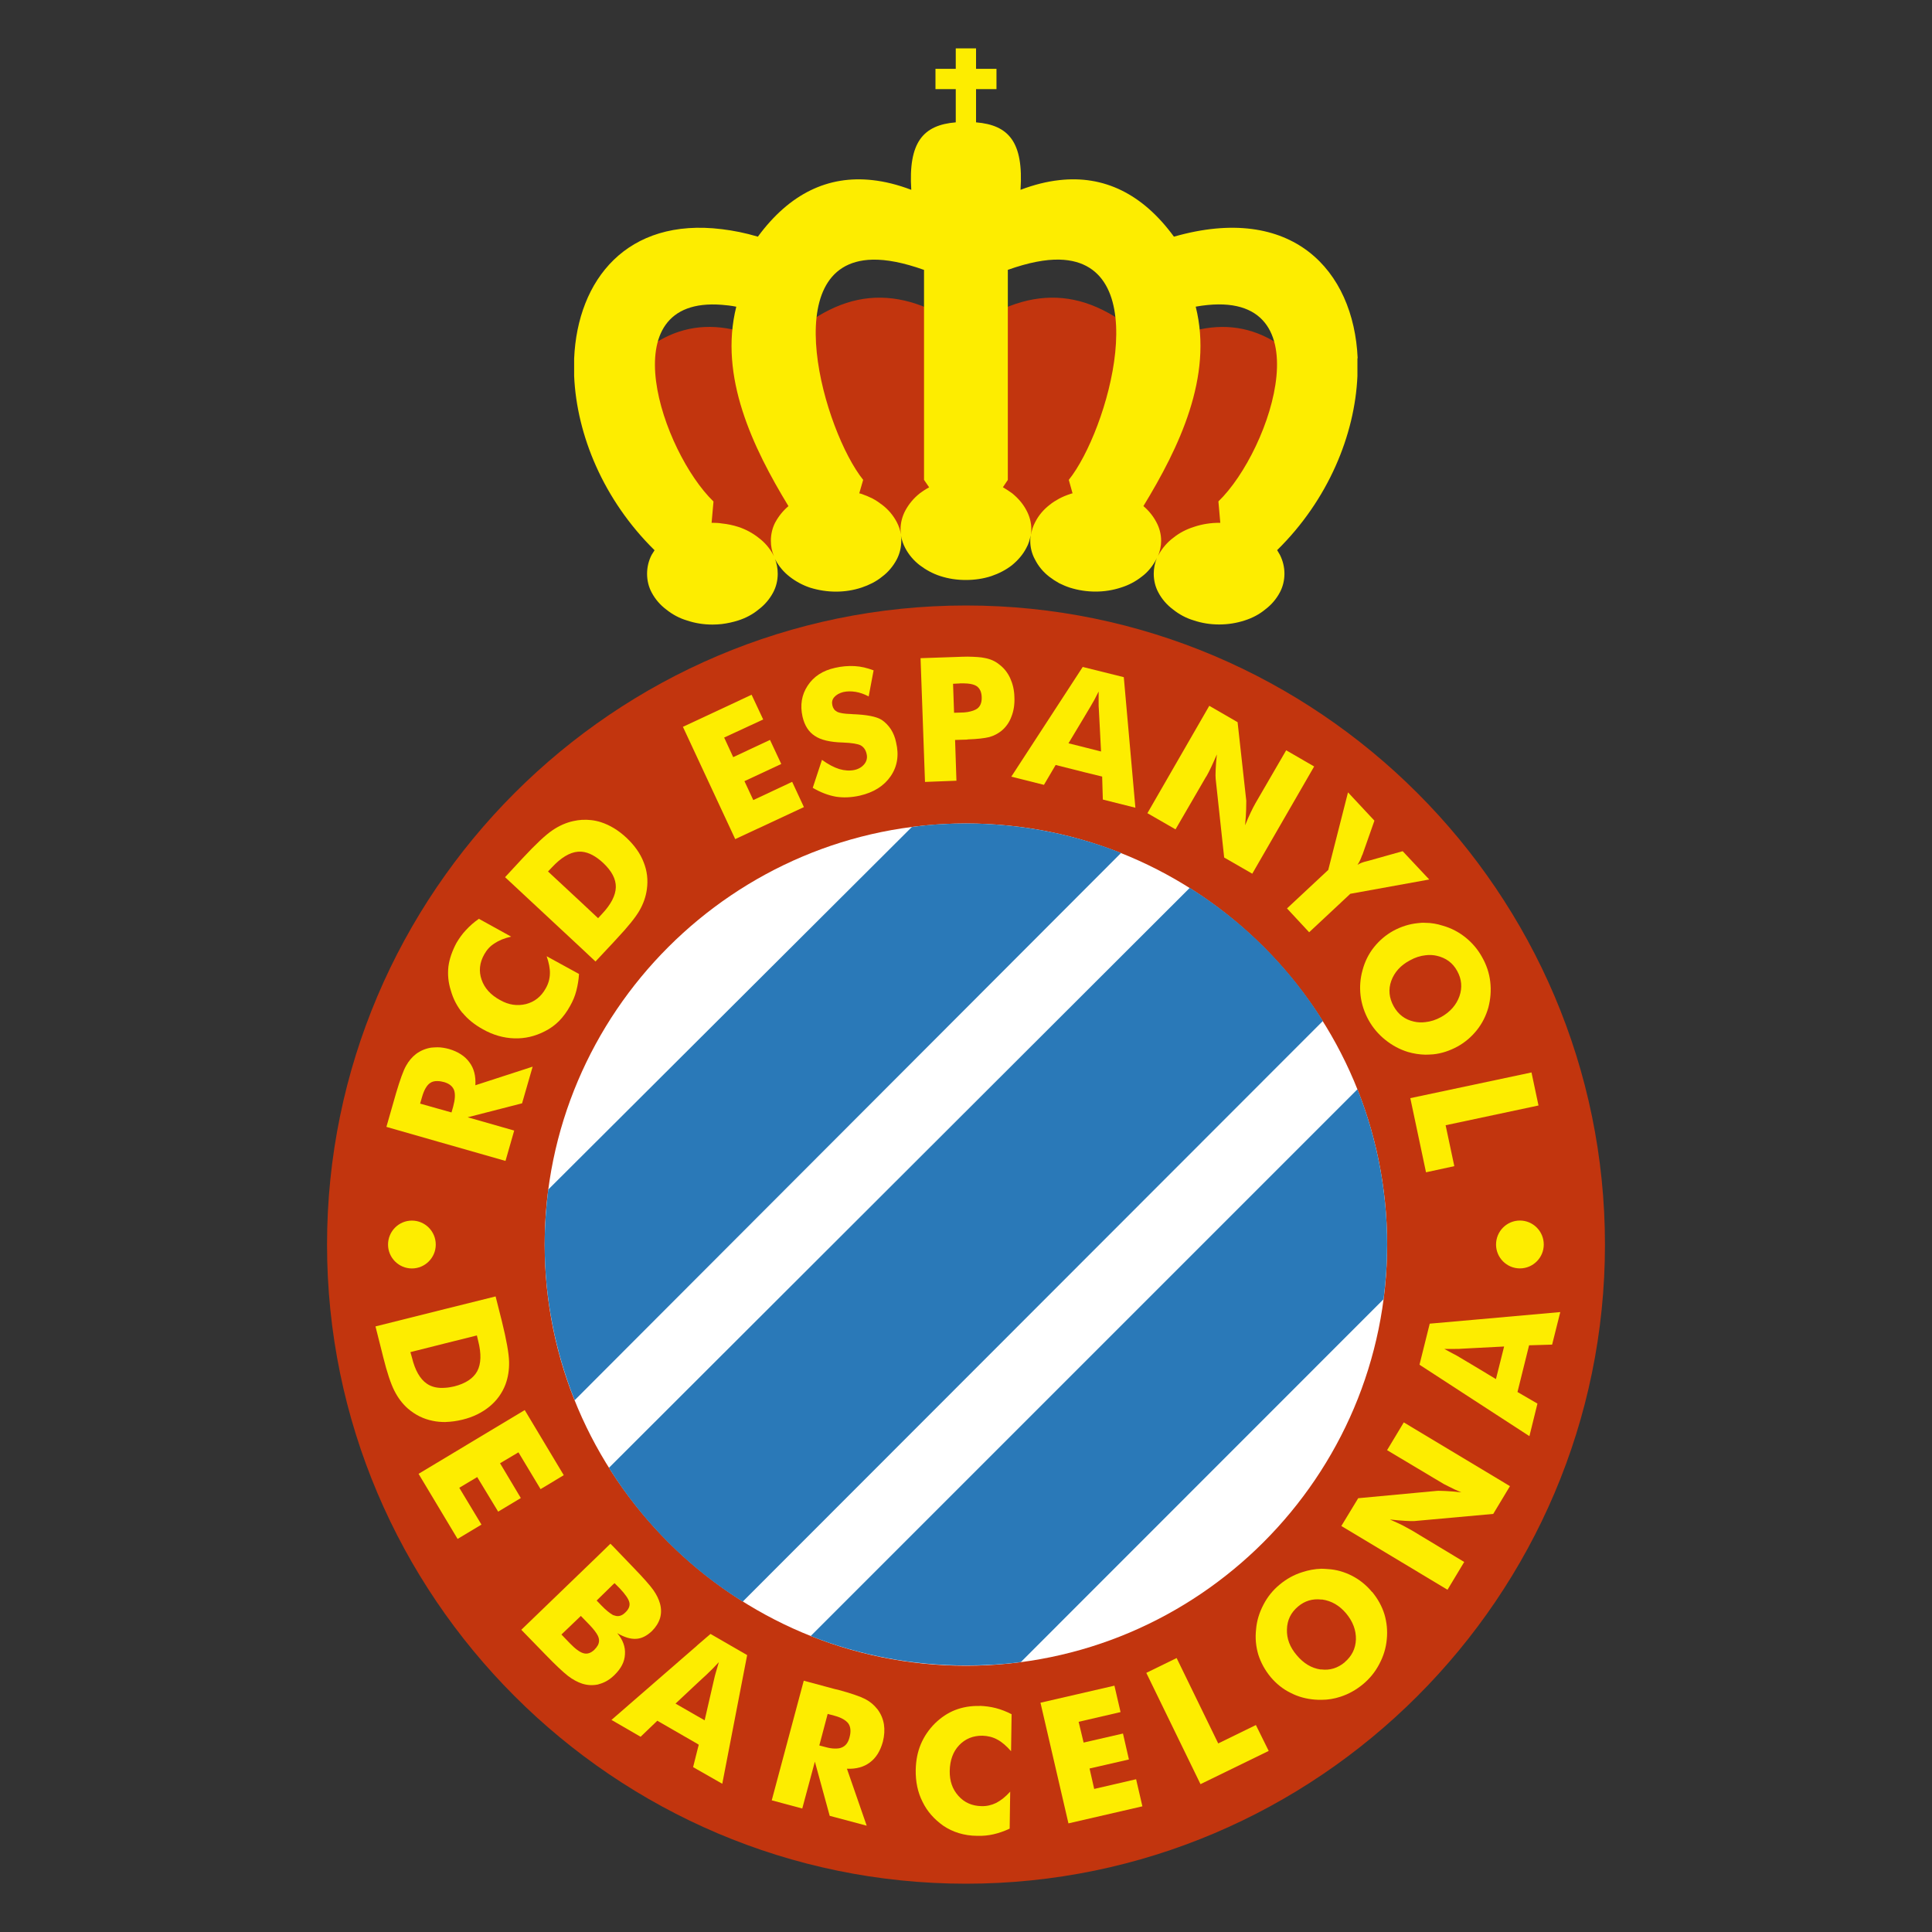
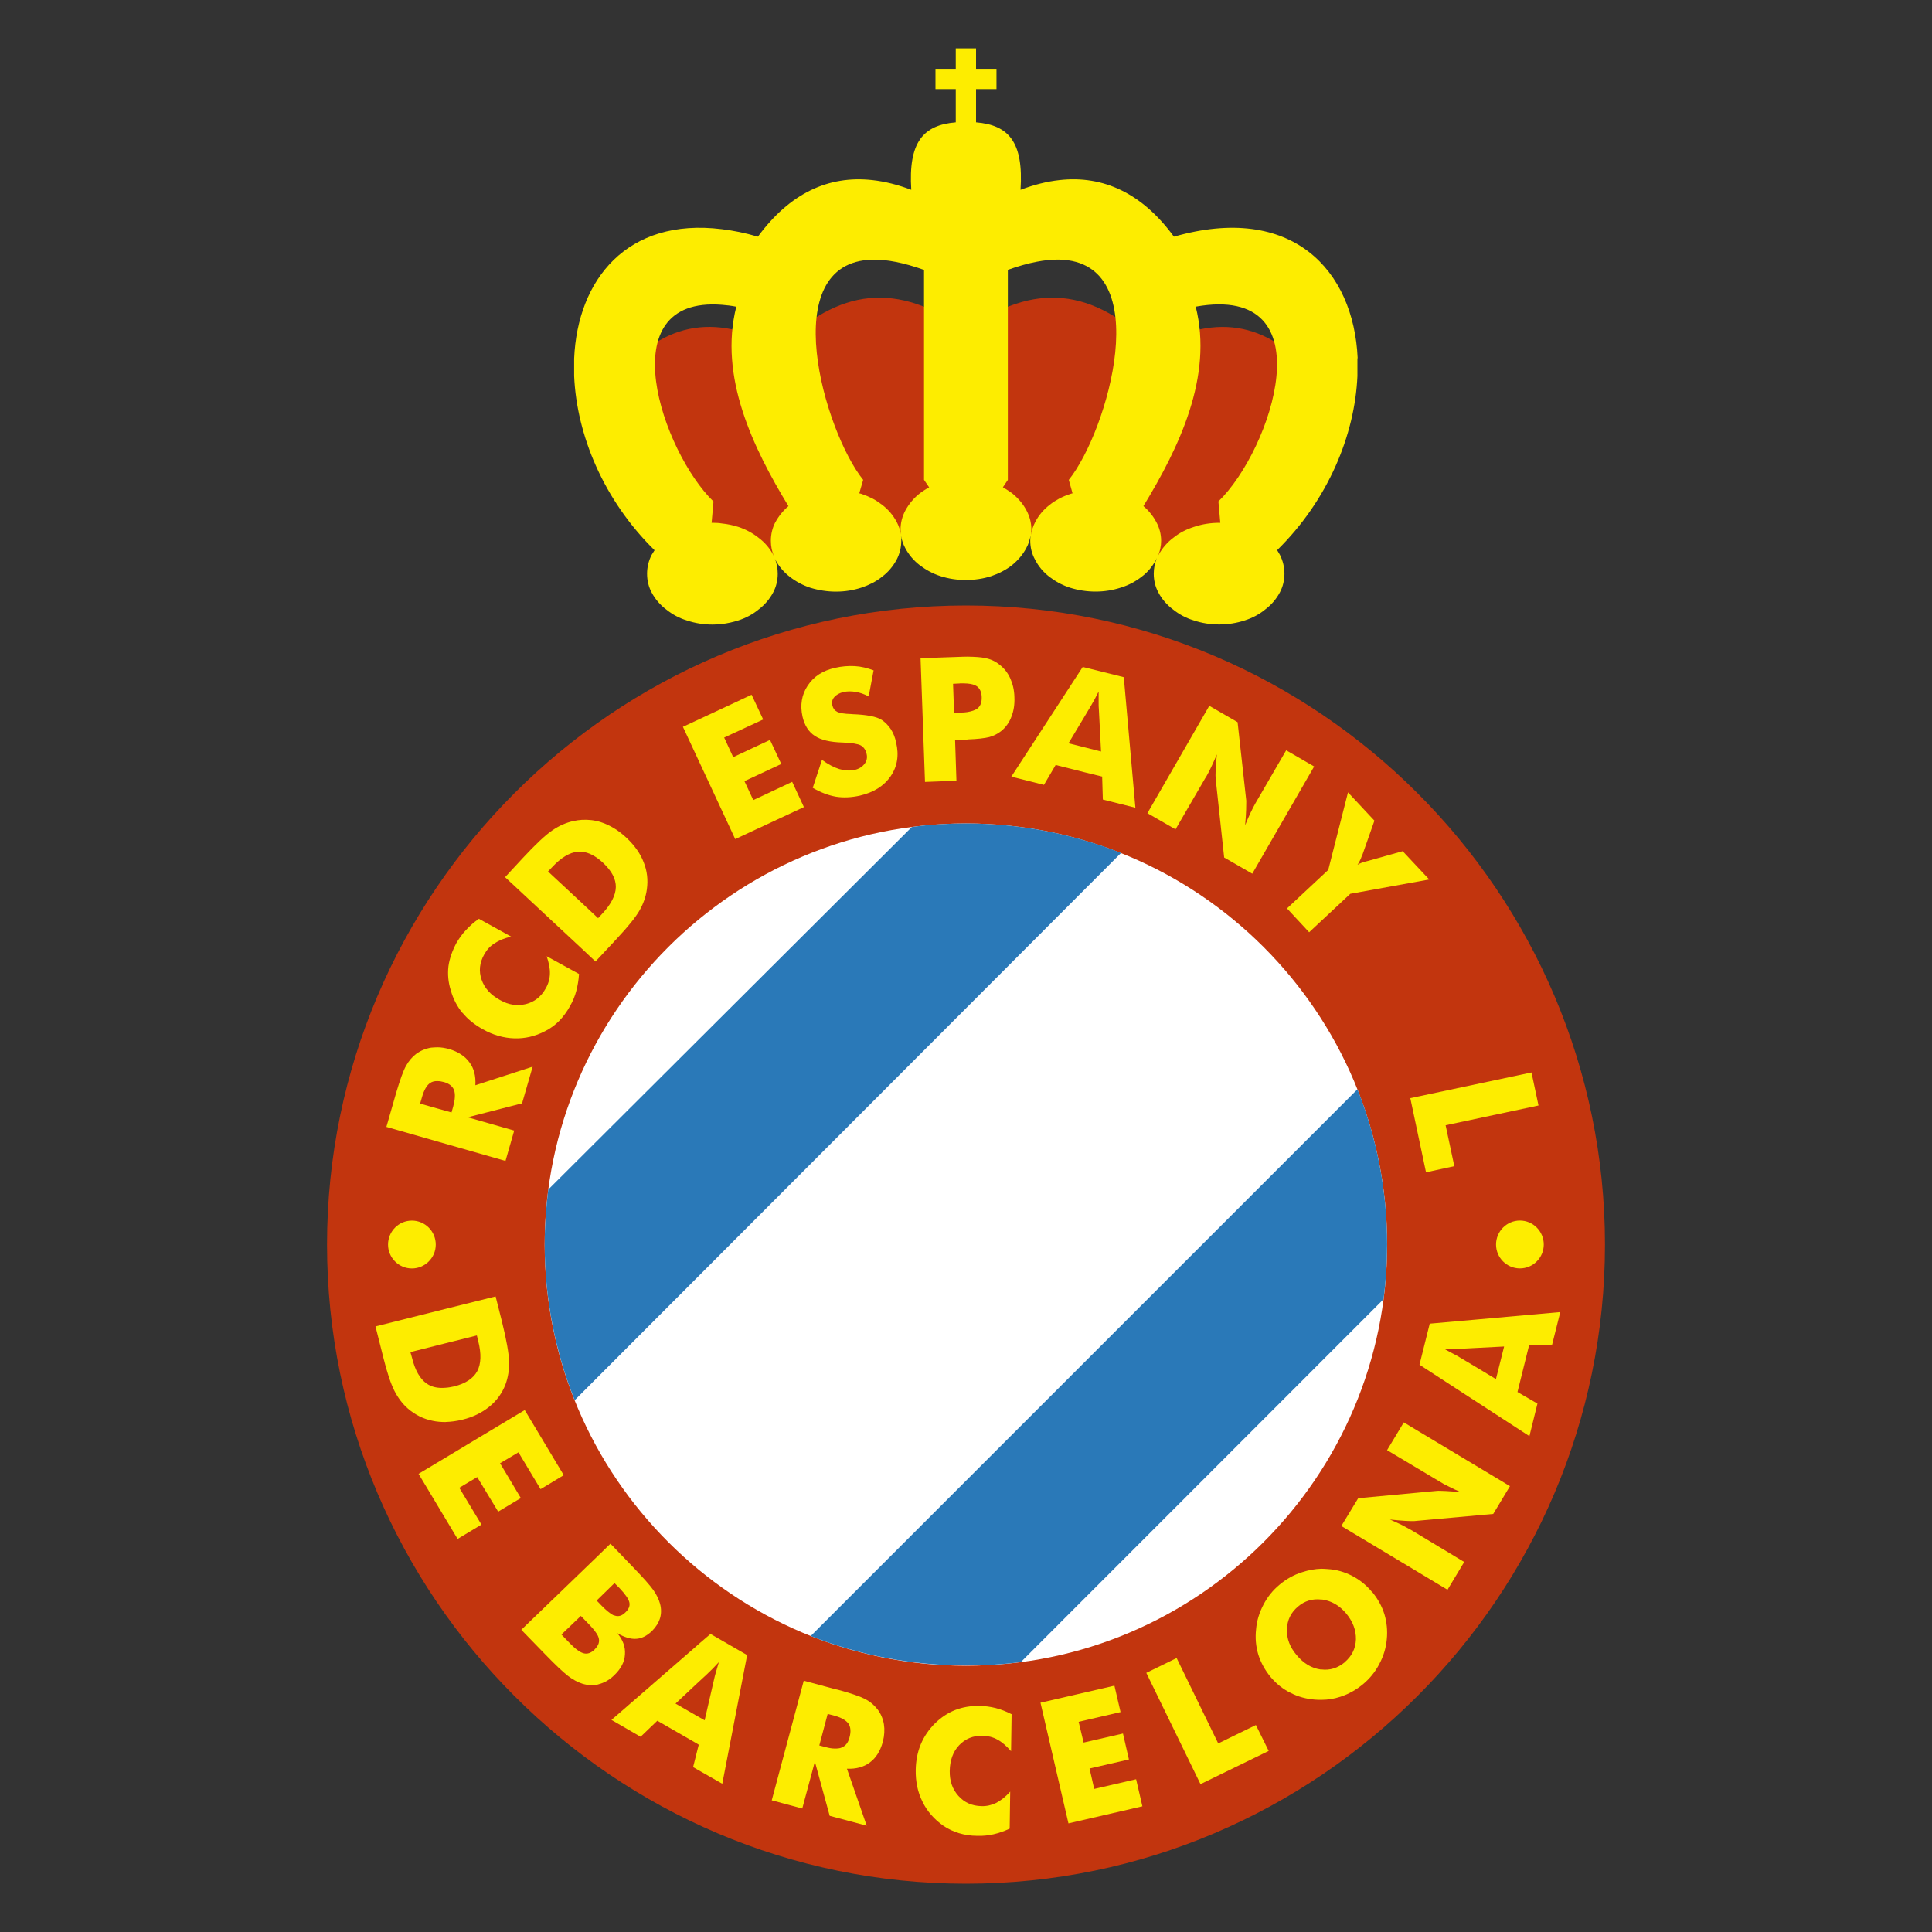
<svg xmlns="http://www.w3.org/2000/svg" id="Estrellas" viewBox="0 0 40 40">
  <rect x="0" y="0" width="40" height="40" fill="#333333" stroke="none" />
  <defs>
    <style>
      .cls-1 {
        fill: none;
      }

      .cls-2 {
        fill: #2a79b8;
      }

      .cls-2, .cls-3, .cls-4, .cls-5 {
        fill-rule: evenodd;
      }

      .cls-3 {
        fill: #c2350e;
      }

      .cls-4 {
        fill: #fded00;
      }

      .cls-5 {
        fill: #fff;
      }
    </style>
  </defs>
  <g>
    <path class="cls-3" d="M33.229,25.768c0-7.287-5.946-13.232-13.229-13.232-7.287,0-13.229,5.946-13.229,13.232s5.942,13.232,13.229,13.232c7.283,0,13.229-5.946,13.229-13.232h0Z" />
    <path class="cls-3" d="M23.881,7.203c-1.256-1.249-2.466-1.376-3.881-.367-1.419-1.009-2.625-.882-3.882,.367-1.327-.766-2.484-.512-3.377,.699l1.507,3.649,1.976-.021c1.203-.353,2.474-.522,3.776-.469,1.299-.053,2.572,.116,3.772,.469l1.976,.021,1.51-3.649c-.896-1.21-2.05-1.464-3.377-.699h0Z" />
    <path class="cls-4" d="M28.109,7.419c-.081-1.831-1.362-3.218-3.804-2.519-.653-.893-1.454-1.274-2.371-1.171-.258,.028-.526,.095-.805,.201,.064-.984-.24-1.341-.921-1.397v-.688h.423v-.42h-.423v-.423h-.42v.423h-.42v.42h.42v.688c-.677,.056-.984,.413-.921,1.397-.279-.106-.547-.173-.805-.201-.917-.102-1.715,.279-2.371,1.171-.261-.078-.512-.127-.745-.155-1.962-.243-2.989,1.044-3.059,2.678v.363c.053,1.214,.603,2.562,1.665,3.606-.021,.032-.042,.064-.06,.095-.064,.123-.095,.258-.095,.392,0,.138,.032,.272,.095,.388,.074,.141,.18,.261,.303,.353,.127,.102,.272,.18,.427,.226,.169,.057,.346,.085,.529,.085,.064,0,.131-.004,.194-.011,.113-.014,.229-.039,.339-.074,.152-.049,.296-.123,.42-.226,.127-.095,.229-.215,.303-.353,.064-.12,.095-.254,.095-.388,0-.113-.021-.222-.064-.328,.003,.014,.011,.025,.014,.035,.074,.141,.176,.261,.3,.356,.127,.099,.272,.176,.423,.226,.173,.053,.353,.081,.533,.081,.183,0,.36-.028,.533-.085,.074-.025,.148-.056,.219-.092,.074-.039,.141-.081,.205-.134,.124-.092,.226-.215,.3-.353,.064-.123,.095-.254,.095-.392,0-.032,0-.067-.007-.102,.018,.092,.046,.176,.088,.254,.074,.141,.177,.261,.3,.356,.131,.099,.272,.176,.427,.226,.173,.056,.349,.081,.529,.081,.176,0,.36-.025,.529-.081,.155-.053,.3-.127,.427-.226,.12-.099,.226-.219,.296-.356,.046-.081,.074-.173,.088-.265-.004,.039-.007,.078-.007,.113,0,.138,.032,.272,.099,.392,.071,.141,.173,.261,.296,.356,.064,.049,.134,.095,.205,.134,.071,.035,.145,.067,.222,.092,.169,.053,.349,.081,.529,.081,.183,0,.36-.028,.533-.085,.155-.049,.296-.123,.427-.226,.124-.092,.222-.215,.296-.353,.005-.011,.01-.021,.015-.032-.043,.104-.065,.215-.065,.325,0,.138,.032,.272,.095,.388,.074,.141,.18,.261,.304,.353,.127,.102,.272,.18,.427,.226,.169,.057,.346,.085,.529,.085,.18,0,.36-.028,.533-.085,.152-.049,.296-.123,.42-.226,.127-.095,.229-.215,.303-.353,.064-.12,.095-.254,.095-.388s-.032-.268-.095-.392c-.018-.032-.039-.064-.056-.095,1.059-1.041,1.609-2.389,1.662-3.603v-.371h0Zm-12.054,3.388c-.064,.12-.095,.254-.095,.388,0,.113,.021,.222,.064,.321-.004-.007-.011-.018-.014-.028-.074-.138-.176-.258-.303-.353-.124-.099-.268-.176-.42-.226-.109-.035-.226-.06-.339-.071-.063-.011-.131-.014-.194-.014h-.021l.039-.441c-1.055-1.02-2.174-4.259,.176-4.072,.092,.007,.191,.018,.296,.039-.363,1.447,.342,2.915,1.08,4.129-.109,.092-.201,.205-.268,.328h0Zm2.989-.593c-.123,.095-.226,.219-.3,.356-.064,.12-.099,.254-.099,.388,0,.035,.004,.071,.007,.106-.014-.088-.042-.173-.085-.254-.074-.141-.176-.261-.3-.356-.064-.049-.131-.095-.205-.134-.071-.035-.145-.067-.219-.092-.018-.007-.035-.011-.053-.014l.081-.279c-.805-1.002-1.821-4.51,.191-4.559,.289-.007,.642,.06,1.069,.212v4.347l.106,.155c-.067,.035-.131,.078-.194,.123h0Zm3.084-.279l.078,.279c-.018,.004-.035,.007-.049,.014-.078,.025-.152,.056-.222,.092-.071,.039-.141,.081-.205,.134-.123,.095-.226,.215-.296,.353-.046,.085-.074,.173-.088,.268,.004-.039,.007-.078,.007-.116,0-.134-.035-.268-.099-.388-.071-.138-.176-.258-.296-.356-.064-.046-.127-.088-.194-.127l.102-.152V5.587c.427-.152,.78-.219,1.069-.212,2.015,.049,.999,3.557,.194,4.559h0Zm3.098,.448l.039,.441h-.018c-.184,0-.36,.028-.529,.085-.155,.049-.3,.123-.427,.226-.124,.092-.229,.215-.304,.353-.005,.009-.009,.018-.013,.027,.042-.102,.066-.209,.066-.32,0-.134-.035-.268-.099-.385-.067-.127-.159-.24-.268-.332,.738-1.21,1.447-2.682,1.083-4.129,2.735-.487,1.567,2.975,.469,4.033h0Z" />
    <path class="cls-4" d="M31.468,25.27c-.272,0-.494,.222-.494,.497,0,.272,.222,.494,.494,.494s.494-.222,.494-.494c0-.275-.222-.497-.494-.497h0Z" />
    <path class="cls-4" d="M9.224,29.441c.113-.004,.229-.018,.353-.049,.219-.053,.402-.145,.554-.268,.152-.123,.265-.279,.335-.462,.053-.145,.078-.3,.074-.469-.004-.169-.053-.448-.148-.833l-.131-.519-1.037,.258-1.45,.363,.131,.519,.028,.113c.081,.325,.159,.557,.233,.702,.074,.145,.166,.268,.279,.367,.152,.131,.321,.215,.515,.254,.085,.018,.173,.025,.265,.025h0Zm-.695-1.334l-.032-.113,.727-.183,.649-.162,.028,.116c.067,.265,.06,.473-.021,.625-.081,.148-.24,.254-.476,.314-.064,.014-.123,.025-.18,.028-.155,.014-.286-.014-.388-.085-.138-.095-.243-.275-.307-.54h0Z" />
    <polygon class="cls-4" points="10.734 30.069 11.192 30.831 11.672 30.542 10.864 29.194 8.666 30.514 9.474 31.862 9.968 31.565 9.509 30.803 9.88 30.581 10.314 31.297 10.783 31.015 10.353 30.295 10.734 30.069 10.734 30.069" />
    <path class="cls-4" d="M12.72,34.681c.138-.134,.212-.275,.219-.43,.011-.152-.042-.3-.159-.438,.145,.085,.275,.124,.388,.117,.113-.004,.222-.06,.328-.159,.081-.081,.138-.169,.169-.268,.028-.095,.028-.198,0-.3-.025-.092-.071-.187-.138-.282-.067-.095-.201-.247-.402-.455l-.434-.452-.053-.053-.261,.254-1.584,1.528,.505,.519c.201,.208,.356,.353,.459,.434,.102,.078,.201,.131,.296,.162,.109,.035,.215,.039,.325,.018,.007-.003,.014-.003,.021-.007,.106-.028,.205-.081,.293-.162,.011-.011,.018-.018,.028-.025h0Zm-.342-.618c-.018,.032-.042,.064-.074,.095-.071,.067-.145,.092-.222,.071-.078-.021-.173-.092-.289-.212l-.169-.176,.402-.385,.177,.183c.085,.088,.145,.166,.176,.229,.011,.025,.018,.046,.021,.067,.007,.042,0,.085-.021,.127h0Zm.071-.826l-.071-.074-.025-.025,.025-.025,.314-.307,.032-.028,.106,.106c.12,.127,.187,.226,.201,.296,.014,.071-.014,.138-.085,.205-.067,.067-.138,.088-.208,.067-.014-.004-.028-.007-.046-.014-.063-.035-.145-.099-.243-.201h0Z" />
    <path class="cls-4" d="M14.435,34.067l-1.775,1.542,.603,.349,.346-.332,.826,.476,.032,.021-.032,.124-.085,.339,.085,.049,.519,.296,.515-2.664-.759-.438-.275,.236h0Zm.448,.346c-.025,.088-.046,.162-.064,.219-.014,.056-.028,.095-.032,.124l-.198,.861-.155-.088-.448-.258,.448-.42,.198-.183c.042-.039,.081-.078,.123-.12,.039-.042,.085-.088,.127-.134h0Z" />
    <path class="cls-4" d="M18.162,35.383c-.064-.081-.145-.152-.247-.205-.102-.053-.293-.12-.568-.194l-.064-.014-.642-.173-.663,2.477,.632,.169,.261-.97,.307,1.122,.106,.028,.66,.176-.409-1.179c.191,.007,.349-.035,.476-.131,.127-.095,.215-.236,.268-.43,.032-.127,.039-.247,.021-.363-.021-.12-.067-.222-.138-.314h0Zm-.575,.593c-.028,.106-.081,.173-.162,.205-.039,.018-.085,.021-.141,.021-.056,0-.123-.011-.198-.032l-.123-.032,.173-.653,.134,.035c.007,.004,.011,.004,.014,.004,.141,.039,.233,.095,.282,.162,.046,.067,.056,.166,.021,.289h0Z" />
    <path class="cls-4" d="M20.282,35.32c-.187-.004-.353,.025-.508,.085-.152,.06-.289,.152-.413,.272-.131,.13-.229,.275-.296,.434-.067,.159-.102,.335-.106,.533-.004,.244,.042,.466,.141,.66,.095,.198,.24,.36,.427,.494,.099,.067,.208,.12,.325,.155,.116,.035,.243,.056,.385,.056,.113,.003,.222-.007,.332-.032,.109-.025,.222-.064,.335-.117l.011-.766c-.095,.106-.194,.183-.289,.233-.095,.046-.198,.071-.307,.067-.194-.004-.353-.074-.476-.212-.124-.138-.183-.307-.18-.515,.004-.219,.067-.399,.194-.533,.127-.134,.289-.201,.487-.198,.109,.004,.212,.028,.307,.081,.092,.049,.187,.131,.282,.24l.011-.766c-.109-.056-.219-.099-.328-.127-.109-.028-.219-.042-.332-.046h0Z" />
    <polygon class="cls-4" points="22.654 37.038 22.558 36.615 23.373 36.428 23.25 35.891 22.435 36.078 22.332 35.648 23.2 35.447 23.073 34.9 21.542 35.253 22.121 37.751 23.652 37.398 23.522 36.837 22.654 37.038 22.654 37.038" />
    <polygon class="cls-4" points="25.222 36.096 24.361 34.328 23.733 34.635 24.855 36.939 26.267 36.251 26.002 35.715 25.222 36.096 25.222 36.096" />
    <path class="cls-4" d="M28.409,32.959h-.004c-.116-.141-.254-.251-.409-.332-.159-.081-.325-.131-.505-.141-.046-.003-.088-.007-.134-.007-.134,.004-.265,.028-.395,.071-.173,.053-.328,.141-.469,.258-.141,.116-.254,.258-.335,.416-.085,.162-.138,.332-.152,.508-.021,.183-.004,.356,.046,.526,.053,.166,.138,.321,.254,.462,.116,.138,.254,.251,.413,.328,.155,.081,.325,.127,.508,.141,.046,.004,.088,.004,.131,.004,.134,0,.265-.021,.395-.064,.173-.056,.328-.145,.469-.261,.138-.116,.251-.254,.335-.416,.085-.159,.138-.328,.155-.512,.018-.18,0-.353-.049-.519-.053-.169-.138-.321-.254-.462h0Zm-.568,1.457c-.145,.12-.307,.17-.483,.148h-.021c-.187-.028-.349-.127-.491-.296-.141-.166-.208-.342-.201-.533,.004-.191,.081-.349,.229-.473,.141-.12,.303-.166,.483-.145h.021c.191,.028,.356,.124,.494,.289,.138,.166,.205,.346,.201,.536-.007,.191-.085,.346-.233,.473h0Z" />
    <path class="cls-4" d="M28.716,30.023l1.087,.649c.053,.035,.12,.071,.194,.106,.074,.039,.159,.078,.258,.12-.123-.014-.229-.025-.321-.028-.092-.003-.155-.007-.187-.003l-1.627,.152-.349,.575,2.198,1.32,.346-.575-1.083-.653c-.056-.032-.12-.067-.194-.106-.074-.035-.162-.078-.261-.12,.12,.014,.226,.021,.318,.028,.092,.004,.155,.007,.187,.004l1.634-.148,.346-.575-2.198-1.32-.346,.575h0Z" />
    <path class="cls-4" d="M32.135,27.839l.169-.674-1.786,.159-.917,.081-.212,.85,1.129,.734,1.147,.745,.166-.674-.413-.24,.24-.967,.476-.014h0Zm-1.164,.713l-.452-.272-.307-.183c-.046-.028-.095-.056-.148-.081-.053-.028-.106-.06-.162-.088h.226c.06,0,.102,0,.127-.004l.265-.014,.621-.032-.169,.674h0Z" />
    <path class="cls-4" d="M8.034,25.768c0,.272,.222,.494,.494,.494,.272,0,.494-.222,.494-.494,0-.275-.222-.497-.494-.497-.272,0-.494,.222-.494,.497h0Z" />
    <path class="cls-4" d="M10.466,24.035l.18-.628-.963-.275,1.126-.289,.219-.759-1.186,.385c.011-.191-.028-.349-.124-.476-.092-.127-.233-.219-.423-.275-.081-.021-.159-.035-.236-.035-.042,0-.088,.004-.131,.007-.116,.018-.222,.063-.314,.131-.081,.063-.152,.145-.208,.247-.056,.099-.124,.289-.205,.561l-.201,.702,1.059,.303,1.408,.402h0Zm-1.768-1.186l.039-.134c.042-.148,.099-.247,.169-.293,.039-.028,.092-.042,.152-.039,.042,0,.088,.007,.138,.021,.106,.032,.173,.085,.205,.166,.028,.081,.021,.194-.018,.339l-.035,.123-.289-.081-.36-.102h0Z" />
    <path class="cls-4" d="M9.576,20.969c.109,.134,.251,.247,.423,.342,.212,.12,.431,.18,.649,.187,.219,.007,.431-.042,.635-.148,.106-.053,.205-.124,.293-.212,.085-.088,.162-.191,.229-.314,.056-.099,.099-.201,.127-.31,.028-.11,.049-.226,.056-.349l-.67-.367c.046,.134,.071,.254,.067,.363-.003,.106-.032,.208-.085,.3-.095,.173-.233,.282-.413,.328-.18,.042-.356,.018-.536-.085-.194-.106-.321-.247-.381-.423-.06-.173-.042-.349,.056-.522,.053-.095,.123-.173,.215-.229,.088-.06,.201-.106,.342-.138l-.668-.369c-.102,.07-.189,.147-.267,.232-.078,.081-.141,.173-.198,.268-.088,.166-.145,.328-.166,.487-.018,.162-.004,.328,.049,.494,.049,.177,.131,.332,.24,.466h0Z" />
    <polygon class="cls-4" points="9.915 19.021 9.917 19.022 9.919 19.021 9.915 19.021 9.915 19.021" />
    <path class="cls-4" d="M12.329,19.907l.367-.392,.078-.085c.229-.244,.385-.438,.466-.579,.081-.141,.131-.286,.152-.434,.028-.198,.007-.385-.067-.568-.07-.183-.191-.349-.356-.505-.166-.155-.342-.261-.526-.321-.131-.042-.261-.056-.395-.049-.056,.004-.116,.011-.176,.025-.148,.032-.293,.095-.434,.191-.141,.095-.346,.286-.618,.579l-.363,.392,1.591,1.482,.282,.265h0Zm-.984-1.863l.081-.085c.187-.201,.367-.31,.536-.325,.028-.004,.056,0,.085,0,.145,.014,.289,.092,.438,.229,.18,.169,.268,.335,.265,.505-.004,.169-.099,.356-.286,.554l-.081,.088-.335-.314-.702-.653h0Z" />
    <polygon class="cls-4" points="16.644 16.71 16.401 16.187 15.596 16.565 15.413 16.173 16.175 15.817 15.942 15.319 15.18 15.676 14.993 15.27 15.801 14.896 15.561 14.384 14.139 15.048 15.222 17.373 16.644 16.71 16.644 16.71" />
    <path class="cls-4" d="M18.444,15.097c-.053-.078-.113-.141-.187-.191-.11-.071-.311-.109-.604-.12-.014,0-.025-.003-.035-.003-.134-.004-.229-.018-.286-.046-.053-.028-.085-.071-.099-.134-.014-.064-.004-.12,.039-.169,.042-.049,.106-.085,.187-.106,.081-.018,.166-.018,.254-.004,.088,.014,.18,.046,.272,.095l.102-.54c-.131-.049-.258-.081-.392-.088-.131-.007-.268,.004-.402,.035-.258,.056-.448,.18-.572,.371-.123,.187-.159,.399-.106,.639,.042,.183,.127,.318,.254,.399,.123,.085,.318,.131,.579,.138,.187,.007,.314,.028,.374,.06,.06,.035,.102,.092,.12,.176,.018,.074,.004,.145-.042,.205-.049,.063-.116,.106-.208,.127-.099,.021-.205,.014-.314-.018-.113-.035-.233-.099-.36-.191l-.191,.579c.162,.095,.321,.155,.476,.183,.155,.025,.321,.018,.498-.021,.289-.067,.501-.201,.639-.402,.138-.201,.176-.434,.113-.699-.021-.106-.06-.198-.109-.275h0Z" />
    <path class="cls-4" d="M19.802,16.163l-.028-.843,.127-.004,.116-.003c.007,0,.011,0,.014-.004,.205-.007,.356-.025,.452-.049,.099-.028,.183-.074,.254-.131,.092-.078,.162-.176,.205-.296,.046-.116,.067-.251,.06-.402-.003-.145-.035-.275-.088-.392-.053-.113-.127-.208-.226-.282-.081-.067-.183-.113-.3-.134-.078-.018-.201-.025-.356-.028-.074,0-.155,.004-.243,.007l-.73,.025,.092,2.562,.653-.025h0Zm.071-2.015c.06,0,.113,0,.159,.004,.081,.007,.145,.025,.187,.053,.067,.046,.102,.12,.106,.226,.004,.113-.028,.191-.092,.24-.046,.032-.113,.056-.201,.071-.042,.007-.092,.011-.145,.011l-.134,.004-.021-.6,.141-.007h0Z" />
    <path class="cls-4" d="M21.613,16.251l.243-.413,.603,.152,.36,.088,.014,.476,.674,.169-.24-2.703-.808-.201-.042-.011-1.479,2.272,.674,.169h0Zm.847-1.426l.116-.194c.028-.046,.056-.095,.085-.148,.025-.053,.056-.106,.085-.166v.229c0,.056,0,.102,.004,.127l.046,.886-.335-.085-.339-.085,.339-.565h0Z" />
    <path class="cls-4" d="M24.975,16.078c.032-.056,.067-.123,.102-.198,.035-.074,.074-.162,.117-.261-.014,.12-.021,.226-.025,.318-.004,.092-.004,.152,0,.187l.176,1.63,.582,.335,1.281-2.22-.579-.335-.635,1.094c-.032,.056-.067,.124-.102,.198-.035,.074-.074,.162-.113,.261,.011-.123,.018-.229,.021-.321,.003-.092,.003-.155,.003-.187l-.18-1.627-.586-.339-1.281,2.223,.582,.335,.635-1.094h0Z" />
    <path class="cls-4" d="M27.103,19.303l.854-.798,1.634-.296-.55-.586-.716,.201c-.004,0-.014,.004-.028,.007-.078,.018-.141,.042-.191,.074,.035-.053,.067-.116,.092-.191,.007-.007,.007-.018,.011-.021l.247-.702-.547-.586-.409,1.606-.854,.797,.459,.494h0Z" />
-     <path class="cls-4" d="M29.351,19.113c-.176,.018-.342,.071-.505,.159-.159,.088-.293,.205-.402,.342-.109,.138-.187,.296-.233,.469-.049,.173-.063,.349-.042,.529,.021,.176,.078,.349,.166,.508,.088,.159,.205,.296,.346,.409,.141,.113,.296,.198,.469,.251,.12,.035,.24,.053,.36,.056,.053,0,.109-.004,.162-.007,.176-.018,.342-.074,.505-.162,.159-.088,.293-.205,.402-.342,.109-.138,.187-.293,.236-.466,.046-.176,.06-.353,.039-.533-.021-.18-.078-.349-.166-.504-.088-.162-.205-.3-.346-.413-.141-.113-.296-.194-.469-.243-.12-.039-.243-.06-.363-.06-.053-.004-.106,0-.159,.007h0Zm.399,.677c.187,.042,.328,.145,.42,.314,.092,.166,.109,.342,.046,.522-.064,.18-.191,.325-.378,.43-.109,.06-.219,.095-.328,.106-.078,.01-.159,.007-.236-.011-.187-.042-.325-.148-.42-.318-.095-.173-.113-.349-.049-.526,.064-.176,.191-.321,.385-.423,.106-.06,.215-.095,.321-.106,.081-.011,.162-.007,.24,.011h0Z" />
    <polygon class="cls-4" points="29.524 24.271 30.11 24.144 29.93 23.297 31.853 22.888 31.708 22.204 29.199 22.736 29.524 24.271 29.524 24.271" />
    <path class="cls-5" d="M28.719,25.768c0-4.806-3.917-8.719-8.719-8.719s-8.723,3.913-8.723,8.719c0,4.803,3.92,8.719,8.723,8.719s8.719-3.917,8.719-8.719h0Z" />
    <path class="cls-2" d="M23.211,17.659c-1.016-.402-2.11-.61-3.211-.61-.374,0-.752,.021-1.122,.074l-7.527,7.505c-.046,.378-.074,.755-.074,1.14,0,1.101,.212,2.195,.621,3.222l11.313-11.331h0Z" />
-     <path class="cls-2" d="M27.389,21.138c-.695-1.115-1.641-2.057-2.756-2.756l-12.026,12.008c.706,1.129,1.651,2.071,2.77,2.77l12.012-12.022h0Z" />
    <path class="cls-2" d="M28.645,26.9c.049-.385,.074-.759,.074-1.133,0-1.101-.208-2.191-.614-3.215l-11.32,11.32c1.027,.406,2.117,.61,3.215,.61,.378,0,.759-.021,1.136-.071l7.509-7.512h0Z" />
  </g>
  <rect class="cls-1" width="40" height="40" />
</svg>